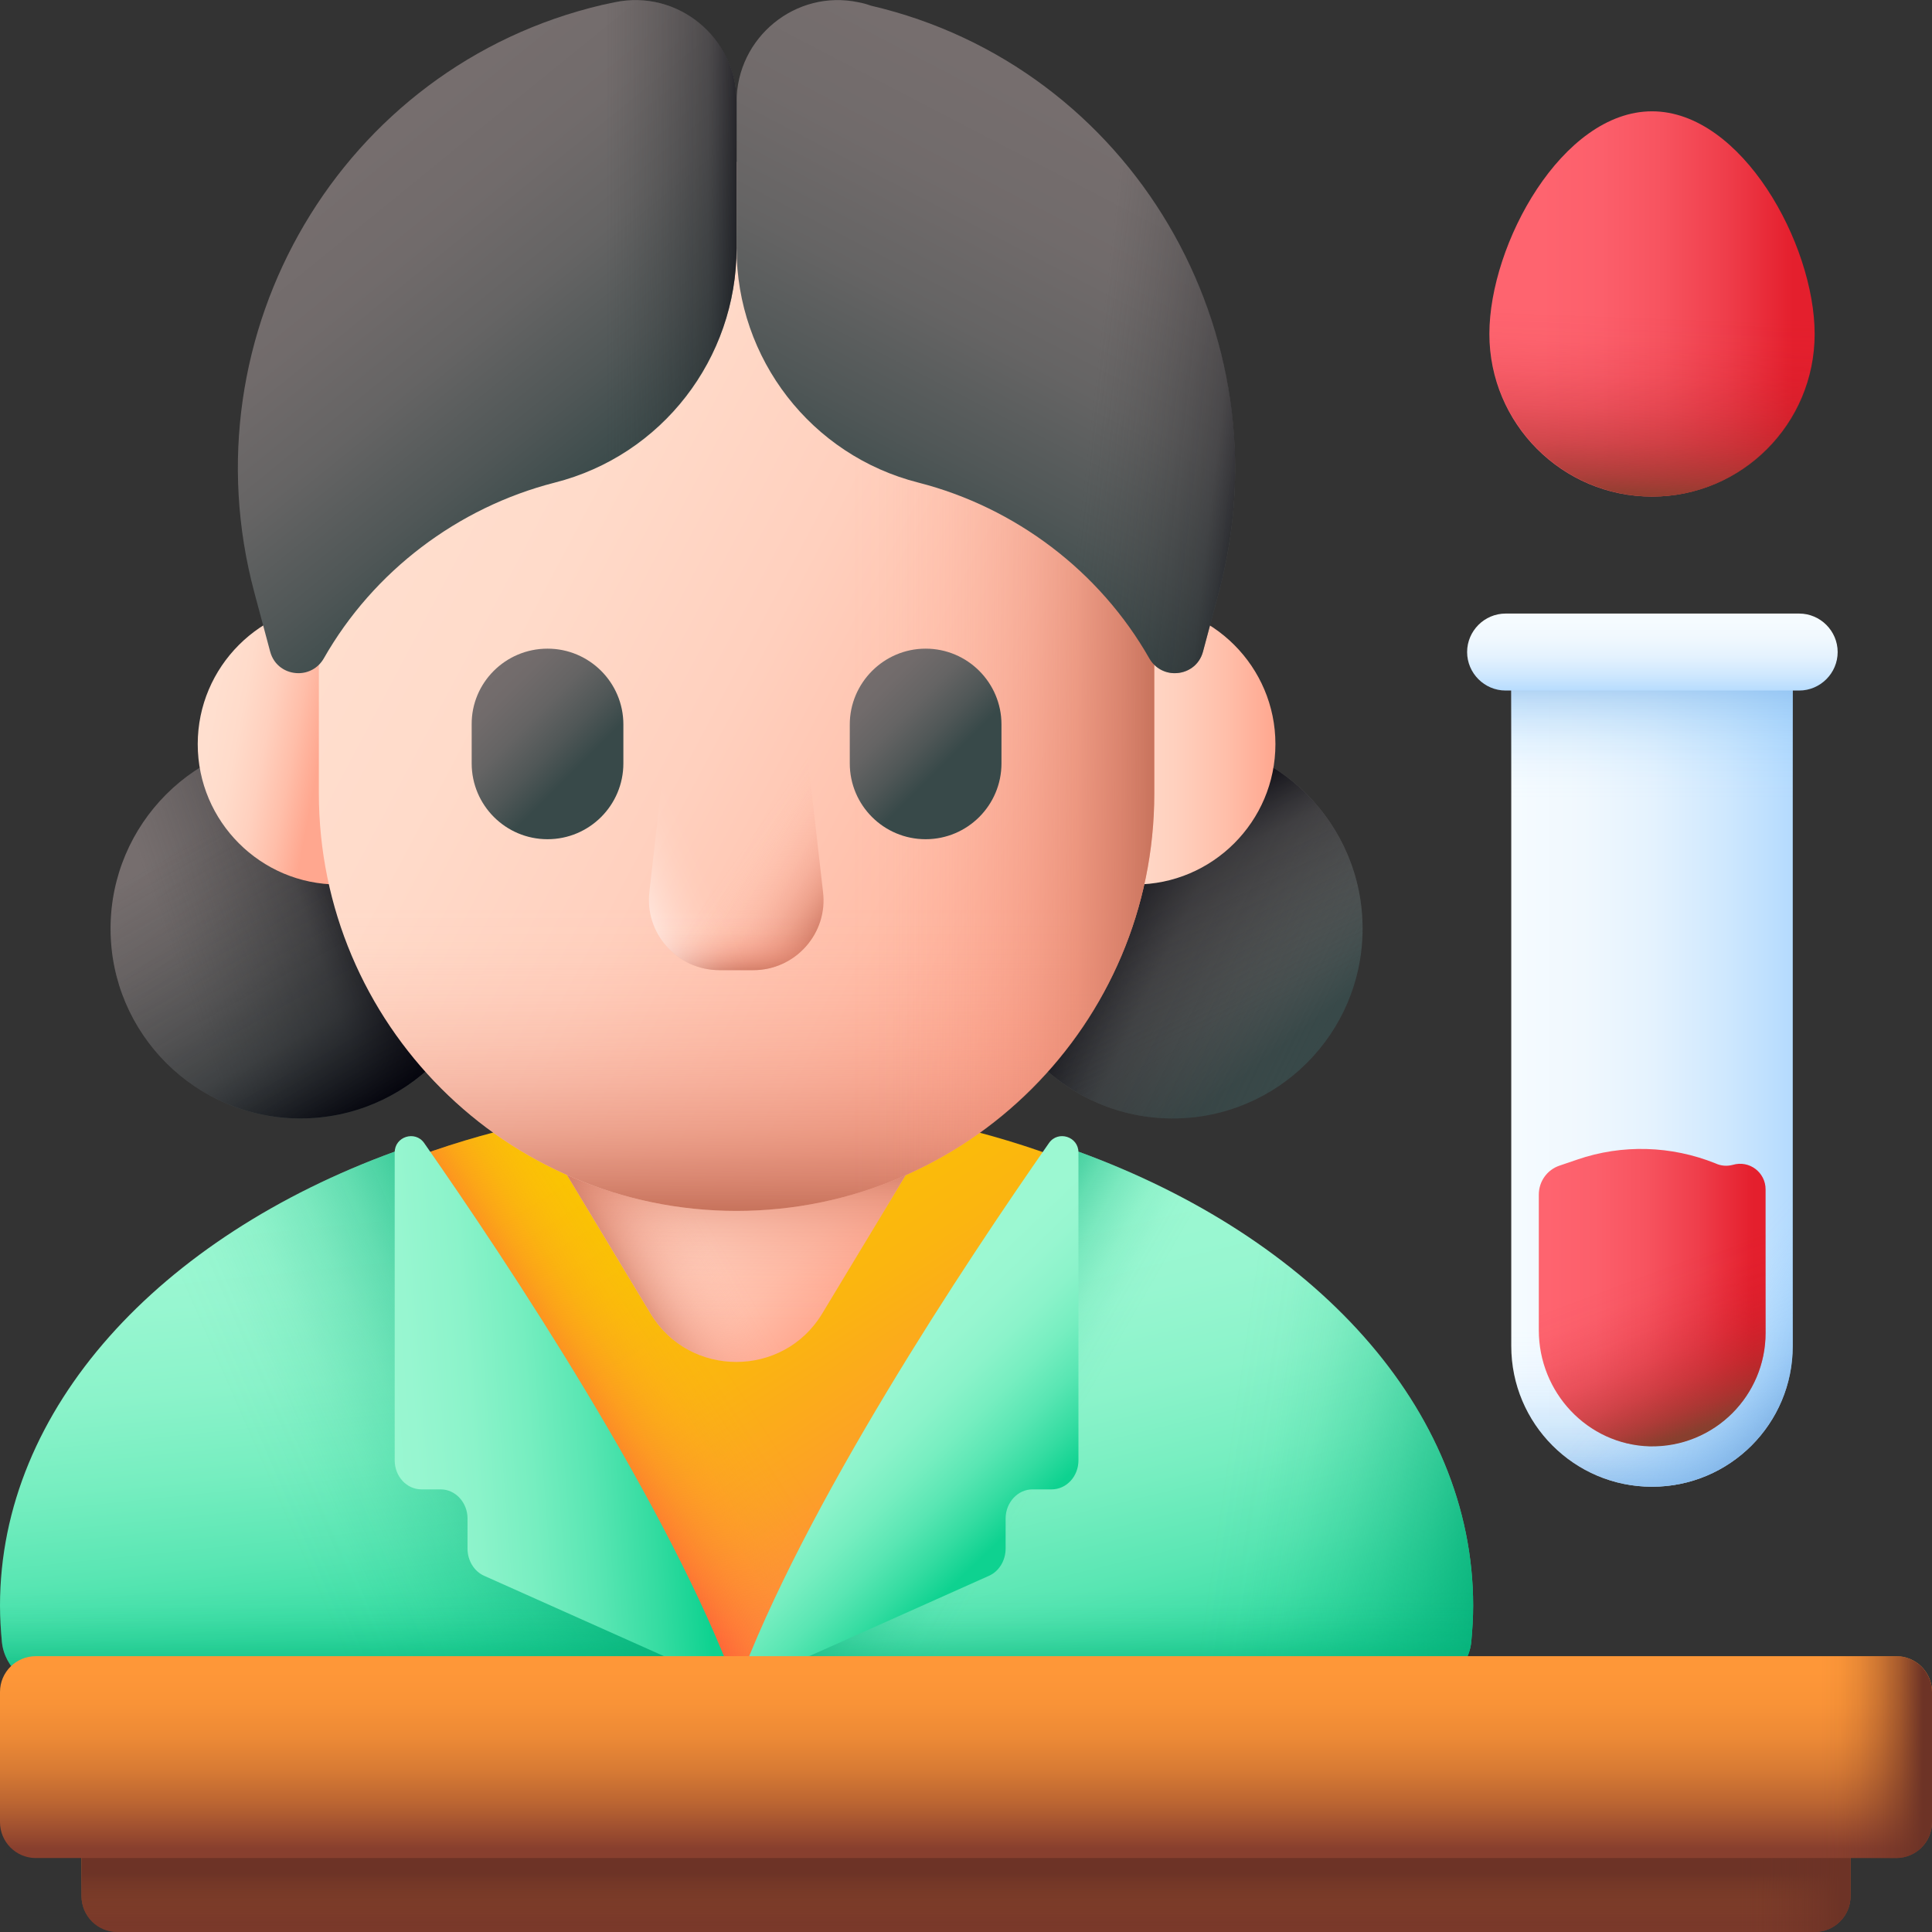
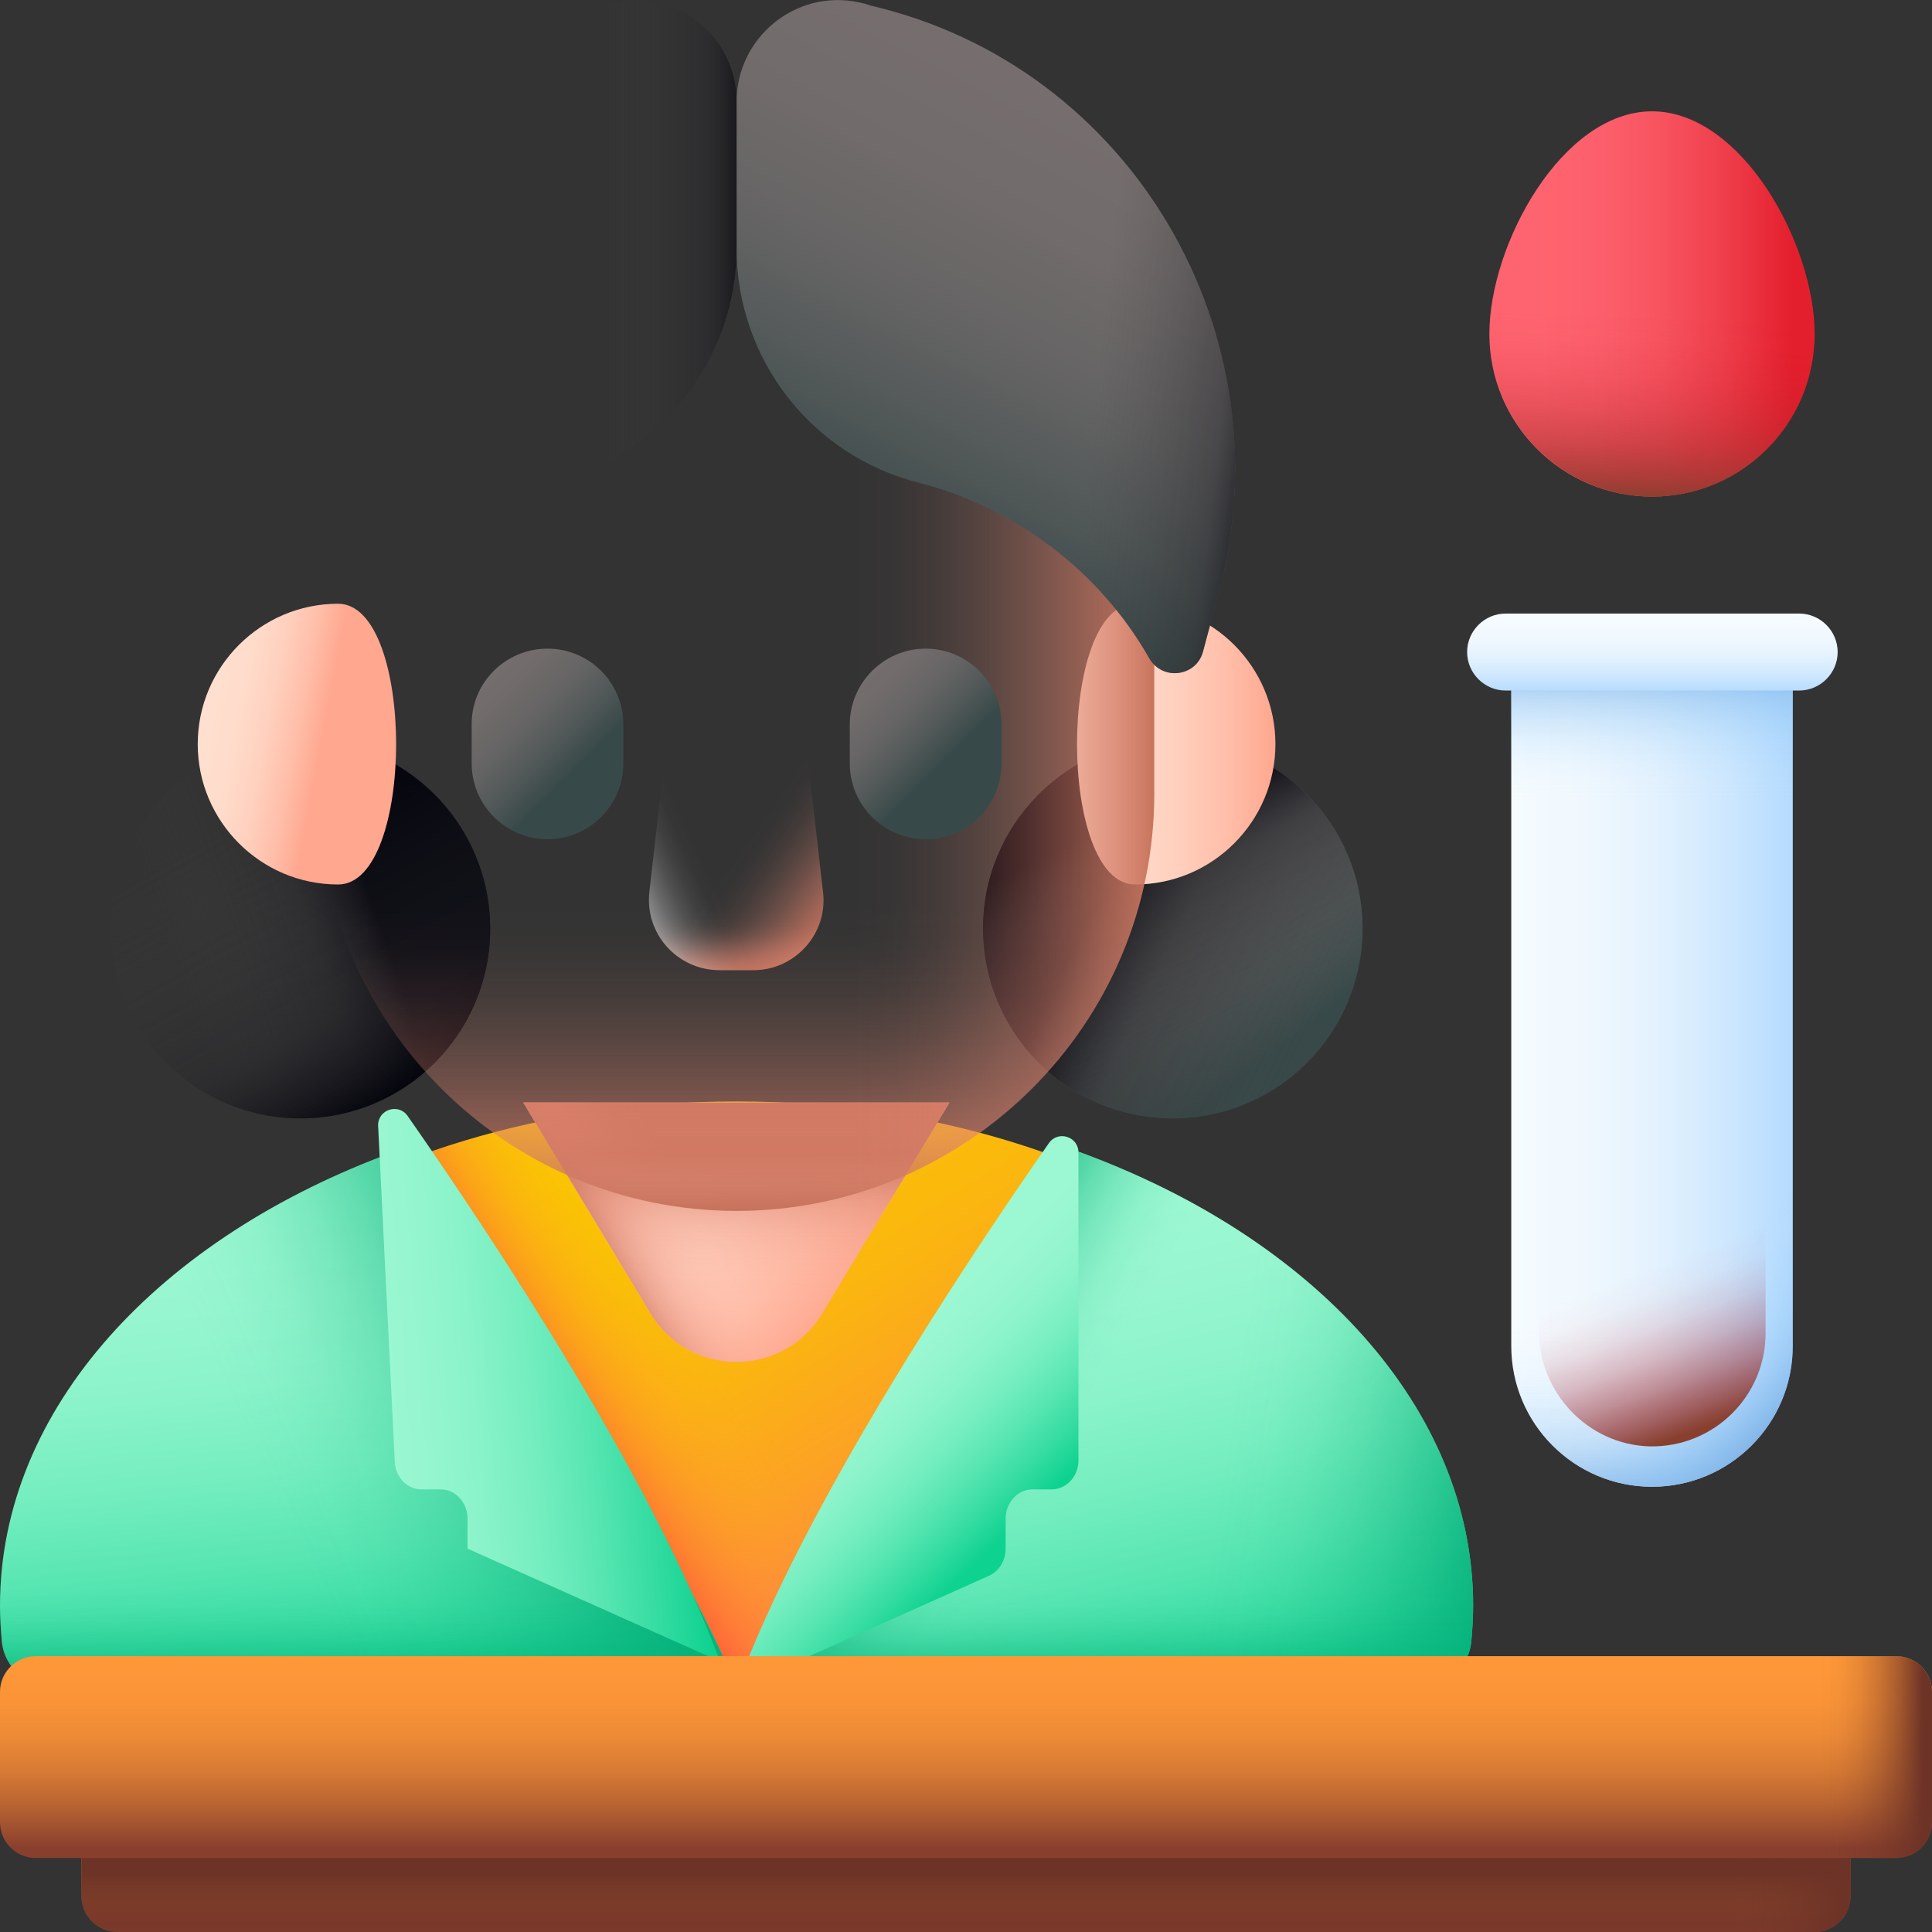
<svg xmlns="http://www.w3.org/2000/svg" xmlns:xlink="http://www.w3.org/1999/xlink" version="1.1" width="512" height="512" x="0" y="0" viewBox="0 0 512 512" style="enable-background:new 0 0 512 512" xml:space="preserve" class="">
  <rect x="0" y="0" width="512" height="512" fill="#333333" stroke="none" />
  <g>
    <linearGradient id="a">
      <stop offset="0" stop-color="#766e6e" />
      <stop offset=".249" stop-color="#716b6b" />
      <stop offset=".508" stop-color="#656464" />
      <stop offset=".769" stop-color="#505757" />
      <stop offset="1" stop-color="#384949" />
    </linearGradient>
    <linearGradient xlink:href="#a" id="m" x1="55.049" x2="105.663" y1="299.286" y2="234.415" gradientTransform="matrix(1 0 0 -1 0 514)" gradientUnits="userSpaceOnUse" />
    <linearGradient id="b">
      <stop offset="0" stop-color="#464646" stop-opacity="0" />
      <stop offset=".673" stop-color="#252529" stop-opacity=".463" />
      <stop offset="1" stop-color="#000009" />
    </linearGradient>
    <linearGradient xlink:href="#b" id="n" x1="46.865" x2="98.904" y1="256.683" y2="274.505" gradientTransform="matrix(1 0 0 -1 0 514)" gradientUnits="userSpaceOnUse" />
    <linearGradient xlink:href="#b" id="o" x1="62.838" x2="105.611" y1="297.688" y2="221.411" gradientTransform="matrix(1 0 0 -1 0 514)" gradientUnits="userSpaceOnUse" />
    <linearGradient xlink:href="#a" id="p" x1="286.339" x2="336.953" y1="299.286" y2="234.415" gradientTransform="matrix(1 0 0 -1 0 514)" gradientUnits="userSpaceOnUse" />
    <linearGradient xlink:href="#b" id="q" x1="354.244" x2="291.512" y1="247.165" y2="277.105" gradientTransform="matrix(1 0 0 -1 0 514)" gradientUnits="userSpaceOnUse" />
    <linearGradient xlink:href="#b" id="r" x1="323.994" x2="296.905" y1="240.886" y2="296.49" gradientTransform="matrix(1 0 0 -1 0 514)" gradientUnits="userSpaceOnUse" />
    <linearGradient id="s" x1="133.949" x2="203.335" y1="194.027" y2="86.146" gradientTransform="matrix(1 0 0 -1 0 514)" gradientUnits="userSpaceOnUse">
      <stop offset="0" stop-color="#fac600" />
      <stop offset=".263" stop-color="#fac104" />
      <stop offset=".535" stop-color="#fbb510" />
      <stop offset=".81" stop-color="#fca225" />
      <stop offset="1" stop-color="#fe9038" />
    </linearGradient>
    <linearGradient id="t" x1="211.754" x2="171.833" y1="122.528" y2="96.864" gradientTransform="matrix(1 0 0 -1 0 514)" gradientUnits="userSpaceOnUse">
      <stop offset="0" stop-color="#fe9738" stop-opacity="0" />
      <stop offset=".121" stop-color="#fe9538" stop-opacity=".016" />
      <stop offset=".246" stop-color="#fe9238" stop-opacity=".065" />
      <stop offset=".373" stop-color="#fe8c38" stop-opacity=".147" />
      <stop offset=".502" stop-color="#fe8438" stop-opacity=".262" />
      <stop offset=".632" stop-color="#fe7938" stop-opacity=".41" />
      <stop offset=".762" stop-color="#fe6c38" stop-opacity=".59" />
      <stop offset=".892" stop-color="#fe5d38" stop-opacity=".8" />
      <stop offset="1" stop-color="#fe4f38" />
    </linearGradient>
    <linearGradient id="c">
      <stop offset="0" stop-color="#9cf8d2" />
      <stop offset=".163" stop-color="#97f6d0" />
      <stop offset=".332" stop-color="#8bf3ca" />
      <stop offset=".503" stop-color="#76eec0" />
      <stop offset=".676" stop-color="#59e6b3" />
      <stop offset=".849" stop-color="#34dca1" />
      <stop offset="1" stop-color="#0ed290" />
    </linearGradient>
    <linearGradient xlink:href="#c" id="u" x1="85.237" x2="99.173" y1="194.275" y2="59.837" gradientTransform="matrix(1 0 0 -1 0 514)" gradientUnits="userSpaceOnUse" />
    <linearGradient id="d">
      <stop offset="0" stop-color="#07b27b" stop-opacity="0" />
      <stop offset=".145" stop-color="#07b27b" stop-opacity=".023" />
      <stop offset=".295" stop-color="#07b27b" stop-opacity=".093" />
      <stop offset=".448" stop-color="#07b27b" stop-opacity=".21" />
      <stop offset=".602" stop-color="#07b27b" stop-opacity=".373" />
      <stop offset=".758" stop-color="#07b27b" stop-opacity=".584" />
      <stop offset=".913" stop-color="#07b27b" stop-opacity=".837" />
      <stop offset="1" stop-color="#07b27b" />
    </linearGradient>
    <linearGradient xlink:href="#d" id="v" x1="77.232" x2="155.109" y1="106.142" y2="140.186" gradientTransform="matrix(1 0 0 -1 0 514)" gradientUnits="userSpaceOnUse" />
    <linearGradient xlink:href="#d" id="w" x1="97.6" x2="97.6" y1="92.248" y2="65.523" gradientTransform="matrix(1 0 0 -1 0 514)" gradientUnits="userSpaceOnUse" />
    <linearGradient xlink:href="#c" id="x" x1="95.35" x2="183.888" y1="135.382" y2="142.16" gradientTransform="matrix(1 0 0 -1 0 514)" gradientUnits="userSpaceOnUse" />
    <linearGradient xlink:href="#c" id="y" x1="267.286" x2="301.33" y1="187.314" y2="48.583" gradientTransform="matrix(1 0 0 -1 0 514)" gradientUnits="userSpaceOnUse" />
    <linearGradient xlink:href="#d" id="z" x1="324.242" x2="398.714" y1="125.213" y2="114.148" gradientTransform="matrix(1 0 0 -1 0 514)" gradientUnits="userSpaceOnUse" />
    <linearGradient xlink:href="#d" id="A" x1="274.716" x2="234.32" y1="119.868" y2="143.155" gradientTransform="matrix(1 0 0 -1 0 514)" gradientUnits="userSpaceOnUse" />
    <linearGradient xlink:href="#d" id="B" x1="292.798" x2="292.798" y1="92.248" y2="65.523" gradientTransform="matrix(1 0 0 -1 0 514)" gradientUnits="userSpaceOnUse" />
    <linearGradient xlink:href="#c" id="C" x1="229.122" x2="268.542" y1="150.354" y2="109.1" gradientTransform="matrix(1 0 0 -1 0 514)" gradientUnits="userSpaceOnUse" />
    <linearGradient id="e">
      <stop offset="0" stop-color="#ffdfcf" />
      <stop offset=".245" stop-color="#ffdbca" />
      <stop offset=".499" stop-color="#ffd0be" />
      <stop offset=".757" stop-color="#ffbea9" />
      <stop offset="1" stop-color="#ffa78f" />
    </linearGradient>
    <linearGradient xlink:href="#e" id="D" x1="178.813" x2="230.673" y1="225.229" y2="175.319" gradientTransform="matrix(1 0 0 -1 0 514)" gradientUnits="userSpaceOnUse" />
    <linearGradient id="f">
      <stop offset="0" stop-color="#f89580" stop-opacity="0" />
      <stop offset=".138" stop-color="#f6947f" stop-opacity=".021" />
      <stop offset=".28" stop-color="#f3917c" stop-opacity=".084" />
      <stop offset=".425" stop-color="#ee8e78" stop-opacity=".19" />
      <stop offset=".572" stop-color="#e68873" stop-opacity=".337" />
      <stop offset=".72" stop-color="#dd826b" stop-opacity=".528" />
      <stop offset=".866" stop-color="#d17963" stop-opacity=".757" />
      <stop offset="1" stop-color="#c5715a" />
    </linearGradient>
    <linearGradient xlink:href="#f" id="E" x1="195.199" x2="195.199" y1="163.787" y2="207.926" gradientTransform="matrix(1 0 0 -1 0 514)" gradientUnits="userSpaceOnUse" />
    <linearGradient xlink:href="#f" id="F" x1="184.696" x2="157.606" y1="195.634" y2="179.951" gradientTransform="matrix(1 0 0 -1 0 514)" gradientUnits="userSpaceOnUse" />
    <linearGradient xlink:href="#e" id="G" x1="285.371" x2="337.985" y1="316.773" y2="316.773" gradientTransform="matrix(1 0 0 -1 0 514)" gradientUnits="userSpaceOnUse" />
    <linearGradient xlink:href="#e" id="H" x1="55.96" x2="85.514" y1="322.851" y2="317.288" gradientTransform="matrix(1 0 0 -1 0 514)" gradientUnits="userSpaceOnUse" />
    <linearGradient xlink:href="#e" id="I" x1="91.255" x2="300.569" y1="386.977" y2="276.409" gradientTransform="matrix(1 0 0 -1 0 514)" gradientUnits="userSpaceOnUse" />
    <linearGradient xlink:href="#f" id="J" x1="195.199" x2="195.199" y1="273.824" y2="192.428" gradientTransform="matrix(1 0 0 -1 0 514)" gradientUnits="userSpaceOnUse" />
    <linearGradient xlink:href="#f" id="K" x1="225.482" x2="307.034" y1="332.07" y2="332.07" gradientTransform="matrix(1 0 0 -1 0 514)" gradientUnits="userSpaceOnUse" />
    <linearGradient xlink:href="#f" id="L" x1="196.735" x2="222.465" y1="289.29" y2="271.21" gradientTransform="matrix(1 0 0 -1 0 514)" gradientUnits="userSpaceOnUse" />
    <linearGradient xlink:href="#f" id="M" x1="195.199" x2="195.199" y1="270.645" y2="255.318" gradientTransform="matrix(1 0 0 -1 0 514)" gradientUnits="userSpaceOnUse" />
    <linearGradient id="N" x1="186.308" x2="160.115" y1="285.722" y2="273.668" gradientTransform="matrix(1 0 0 -1 0 514)" gradientUnits="userSpaceOnUse">
      <stop offset="0" stop-color="#fff" stop-opacity="0" />
      <stop offset=".12" stop-color="#fff" stop-opacity=".016" />
      <stop offset=".245" stop-color="#fff" stop-opacity=".065" />
      <stop offset=".372" stop-color="#fff" stop-opacity=".147" />
      <stop offset=".501" stop-color="#fff" stop-opacity=".261" />
      <stop offset=".63" stop-color="#fff" stop-opacity=".408" />
      <stop offset=".761" stop-color="#fff" stop-opacity=".588" />
      <stop offset=".89" stop-color="#fff" stop-opacity=".797" />
      <stop offset="1" stop-color="#fff" />
    </linearGradient>
    <linearGradient xlink:href="#a" id="O" x1="126.524" x2="152.184" y1="335.308" y2="309.648" gradientTransform="matrix(1 0 0 -1 0 514)" gradientUnits="userSpaceOnUse" />
    <linearGradient xlink:href="#a" id="P" x1="226.453" x2="250.38" y1="335.658" y2="311.731" gradientTransform="matrix(1 0 0 -1 0 514)" gradientUnits="userSpaceOnUse" />
    <linearGradient xlink:href="#a" id="Q" x1="289.805" x2="232.539" y1="480.365" y2="370.387" gradientTransform="matrix(1 0 0 -1 0 514)" gradientUnits="userSpaceOnUse" />
    <linearGradient xlink:href="#b" id="R" x1="291.032" x2="341.791" y1="421.604" y2="415.747" gradientTransform="matrix(1 0 0 -1 0 514)" gradientUnits="userSpaceOnUse" />
    <linearGradient xlink:href="#a" id="S" x1="92.481" x2="160.159" y1="468.859" y2="385.562" gradientTransform="matrix(1 0 0 -1 0 514)" gradientUnits="userSpaceOnUse" />
    <linearGradient xlink:href="#b" id="T" x1="159.959" x2="201.536" y1="441.056" y2="441.056" gradientTransform="matrix(1 0 0 -1 0 514)" gradientUnits="userSpaceOnUse" />
    <linearGradient id="g">
      <stop offset="0" stop-color="#fe9738" />
      <stop offset=".179" stop-color="#f99337" />
      <stop offset=".365" stop-color="#ed8a36" />
      <stop offset=".553" stop-color="#d87b34" />
      <stop offset=".744" stop-color="#bb6532" />
      <stop offset=".934" stop-color="#96492f" />
      <stop offset="1" stop-color="#883f2e" />
    </linearGradient>
    <linearGradient xlink:href="#g" id="U" x1="256" x2="256" y1="51.429" y2="4.547" gradientTransform="matrix(1 0 0 -1 0 514)" gradientUnits="userSpaceOnUse" />
    <linearGradient id="h">
      <stop offset="0" stop-color="#6d3326" stop-opacity="0" />
      <stop offset=".186" stop-color="#6d3326" stop-opacity=".038" />
      <stop offset=".38" stop-color="#6d3326" stop-opacity=".152" />
      <stop offset=".576" stop-color="#6d3326" stop-opacity=".343" />
      <stop offset=".775" stop-color="#6d3326" stop-opacity=".609" />
      <stop offset=".973" stop-color="#6d3326" stop-opacity=".949" />
      <stop offset="1" stop-color="#6d3326" />
    </linearGradient>
    <linearGradient xlink:href="#h" id="V" x1="256" x2="256" y1="-31.495" y2="17.502" gradientTransform="matrix(1 0 0 -1 0 514)" gradientUnits="userSpaceOnUse" />
    <linearGradient xlink:href="#h" id="W" x1="460.983" x2="487.888" y1="28.765" y2="28.765" gradientTransform="matrix(1 0 0 -1 0 514)" gradientUnits="userSpaceOnUse" />
    <linearGradient xlink:href="#g" id="X" x1="256" x2="256" y1="71.019" y2="24.137" gradientTransform="matrix(1 0 0 -1 0 514)" gradientUnits="userSpaceOnUse" />
    <linearGradient xlink:href="#h" id="Y" x1="482.584" x2="509.489" y1="48.355" y2="48.355" gradientTransform="matrix(1 0 0 -1 0 514)" gradientUnits="userSpaceOnUse" />
    <linearGradient id="i">
      <stop offset="0" stop-color="#f5fbff" />
      <stop offset=".241" stop-color="#f0f8fe" />
      <stop offset=".492" stop-color="#e4f2fe" />
      <stop offset=".746" stop-color="#cfe8fe" />
      <stop offset="1" stop-color="#b3dafe" />
    </linearGradient>
    <linearGradient xlink:href="#i" id="Z" x1="401.634" x2="475.94" y1="229.989" y2="229.989" gradientTransform="matrix(1 0 0 -1 0 514)" gradientUnits="userSpaceOnUse" />
    <linearGradient id="j">
      <stop offset="0" stop-color="#8ac9fe" stop-opacity="0" />
      <stop offset=".129" stop-color="#89c8fd" stop-opacity=".019" />
      <stop offset=".263" stop-color="#88c6fb" stop-opacity=".075" />
      <stop offset=".399" stop-color="#87c4f8" stop-opacity=".168" />
      <stop offset=".536" stop-color="#85c0f4" stop-opacity=".298" />
      <stop offset=".675" stop-color="#83bbef" stop-opacity=".466" />
      <stop offset=".815" stop-color="#7fb5e9" stop-opacity=".672" />
      <stop offset=".953" stop-color="#7caee1" stop-opacity=".911" />
      <stop offset="1" stop-color="#7bacdf" />
    </linearGradient>
    <linearGradient xlink:href="#j" id="aa" x1="437.865" x2="437.865" y1="302.327" y2="340.848" gradientTransform="matrix(1 0 0 -1 0 514)" gradientUnits="userSpaceOnUse" />
    <linearGradient xlink:href="#j" id="ab" x1="437.865" x2="437.865" y1="161.654" y2="114.043" gradientTransform="matrix(1 0 0 -1 0 514)" gradientUnits="userSpaceOnUse" />
    <linearGradient xlink:href="#j" id="ac" x1="451.957" x2="482.373" y1="172.734" y2="145.645" gradientTransform="matrix(1 0 0 -1 0 514)" gradientUnits="userSpaceOnUse" />
    <linearGradient xlink:href="#i" id="ad" x1="437.865" x2="437.865" y1="349.376" y2="330.272" gradientTransform="matrix(1 0 0 -1 0 514)" gradientUnits="userSpaceOnUse" />
    <linearGradient id="k">
      <stop offset="0" stop-color="#fe646f" />
      <stop offset=".236" stop-color="#fc5f6b" />
      <stop offset=".48" stop-color="#f7535f" />
      <stop offset=".729" stop-color="#ef3e4b" />
      <stop offset=".979" stop-color="#e5212f" />
      <stop offset="1" stop-color="#e41f2d" />
    </linearGradient>
    <linearGradient xlink:href="#k" id="ae" x1="409.832" x2="464.741" y1="170.066" y2="170.066" gradientTransform="matrix(1 0 0 -1 0 514)" gradientUnits="userSpaceOnUse" />
    <linearGradient id="l">
      <stop offset="0" stop-color="#c41926" stop-opacity="0" />
      <stop offset=".166" stop-color="#c21a26" stop-opacity=".031" />
      <stop offset=".339" stop-color="#bc1d26" stop-opacity=".122" />
      <stop offset=".514" stop-color="#b32328" stop-opacity=".275" />
      <stop offset=".692" stop-color="#a62b29" stop-opacity=".488" />
      <stop offset=".869" stop-color="#96352c" stop-opacity=".76" />
      <stop offset="1" stop-color="#883f2e" />
    </linearGradient>
    <linearGradient xlink:href="#l" id="af" x1="436.642" x2="452.325" y1="177.649" y2="135.946" gradientTransform="matrix(1 0 0 -1 0 514)" gradientUnits="userSpaceOnUse" />
    <linearGradient xlink:href="#k" id="ag" x1="408.415" x2="475.282" y1="433.451" y2="433.451" gradientTransform="matrix(1 0 0 -1 0 514)" gradientUnits="userSpaceOnUse" />
    <linearGradient xlink:href="#l" id="ah" x1="438.08" x2="436.179" y1="431.125" y2="381.224" gradientTransform="matrix(1 0 0 -1 0 514)" gradientUnits="userSpaceOnUse" />
-     <circle cx="79.6" cy="246.1" r="50.3" fill="url(#m)" opacity="1" data-original="url(#m)" />
    <circle cx="79.6" cy="246.1" r="50.3" fill="url(#n)" opacity="1" data-original="url(#n)" />
    <circle cx="79.6" cy="246.1" r="50.3" fill="url(#o)" opacity="1" data-original="url(#o)" />
    <circle cx="310.8" cy="246.1" r="50.3" fill="url(#p)" opacity="1" data-original="url(#p)" />
    <circle cx="310.8" cy="246.1" r="50.3" fill="url(#q)" opacity="1" data-original="url(#q)" />
    <circle cx="310.8" cy="246.1" r="50.3" fill="url(#r)" opacity="1" data-original="url(#r)" />
    <path fill="url(#s)" d="M380 424c0 3.2-.2 6.3-.5 9.4-.7 6.9-6.7 12.1-13.8 12.1H24.6c-7.1 0-13.1-5.2-13.8-12.1-.3-3.1-.5-6.2-.5-9.4 0-73 82.7-132.1 184.8-132.1S380 351.1 380 424z" opacity="1" data-original="url(#s)" />
    <path fill="url(#t)" d="M380 424c0 3.2-.2 6.3-.5 9.4-.7 6.9-6.7 12.1-13.8 12.1H24.6c-7.1 0-13.1-5.2-13.8-12.1-.3-3.1-.5-6.2-.5-9.4 0-73 82.7-132.1 184.8-132.1S380 351.1 380 424z" opacity="1" data-original="url(#t)" class="" />
    <path fill="url(#u)" d="M195.2 447.5H15c-7.5 0-13.8-5.4-14.5-12.4-.3-3.2-.5-6.4-.5-9.6 0-52.3 42.4-97.7 104.6-120.3 17.5 22.3 70.4 92 90.6 142.3z" opacity="1" data-original="url(#u)" />
    <path fill="url(#v)" d="M195.2 447.5H15c-7.5 0-13.8-5.4-14.5-12.4-.3-3.2-.5-6.4-.5-9.6 0-52.3 42.4-97.7 104.6-120.3 17.5 22.3 70.4 92 90.6 142.3z" opacity="1" data-original="url(#v)" class="" />
    <path fill="url(#w)" d="M195.2 447.5H15c-7.5 0-13.8-5.4-14.5-12.4-.3-3.2-.5-6.4-.5-9.6 0-21.9 7.5-42.6 20.7-60.9H148c18.2 26.7 36.9 57.3 47.2 82.9z" opacity="1" data-original="url(#w)" />
-     <path fill="url(#x)" d="M104.6 387c0 4.3 3.2 7.7 7.1 7.7h5.1c3.9 0 7.1 3.5 7.1 7.7v8c0 3.1 1.7 6 4.4 7.2l66.9 29.9c-17.7-48.3-60.8-113.1-82.8-144.6-2.4-3.4-7.8-1.7-7.8 2.5z" opacity="1" data-original="url(#x)" class="" />
+     <path fill="url(#x)" d="M104.6 387c0 4.3 3.2 7.7 7.1 7.7h5.1c3.9 0 7.1 3.5 7.1 7.7v8l66.9 29.9c-17.7-48.3-60.8-113.1-82.8-144.6-2.4-3.4-7.8-1.7-7.8 2.5z" opacity="1" data-original="url(#x)" class="" />
    <path fill="url(#y)" d="M195.2 447.5h180.2c7.5 0 13.8-5.4 14.5-12.4.3-3.2.5-6.4.5-9.6 0-52.3-42.4-97.7-104.6-120.3-17.5 22.3-70.4 92-90.6 142.3z" opacity="1" data-original="url(#y)" />
    <path fill="url(#z)" d="M195.2 447.5h180.2c7.5 0 13.8-5.4 14.5-12.4.3-3.2.5-6.4.5-9.6 0-52.3-42.4-97.7-104.6-120.3-17.5 22.3-70.4 92-90.6 142.3z" opacity="1" data-original="url(#z)" />
    <path fill="url(#A)" d="M195.2 447.5h180.2c7.5 0 13.8-5.4 14.5-12.4.3-3.2.5-6.4.5-9.6 0-52.3-42.4-97.7-104.6-120.3-17.5 22.3-70.4 92-90.6 142.3z" opacity="1" data-original="url(#A)" />
    <path fill="url(#B)" d="M390.4 425.4c0 3.2-.2 6.4-.5 9.6-.7 7.1-7 12.4-14.5 12.4H195.2c10.3-25.6 29-56.2 47.2-83h127.3c13.2 18.4 20.7 39.1 20.7 61z" opacity="1" data-original="url(#B)" />
    <path fill="url(#C)" d="M285.8 387c0 4.3-3.2 7.7-7.1 7.7h-5.1c-3.9 0-7.1 3.5-7.1 7.7v8c0 3.1-1.7 6-4.4 7.2l-66.9 29.9c17.7-48.3 60.8-113.1 82.8-144.6 2.4-3.4 7.8-1.7 7.8 2.5z" opacity="1" data-original="url(#C)" />
    <path fill="url(#D)" d="M195.2 292.2h-56.5l33.7 55.9c10.3 17.1 35.2 17.1 45.5 0l33.7-55.9z" opacity="1" data-original="url(#D)" />
    <path fill="url(#E)" d="M195.2 292.2h-56.5l33.7 55.9c10.3 17.1 35.2 17.1 45.5 0l33.7-55.9z" opacity="1" data-original="url(#E)" />
    <path fill="url(#F)" d="M195.2 292.2h-56.5l33.7 55.9c10.3 17.1 35.2 17.1 45.5 0l33.7-55.9z" opacity="1" data-original="url(#F)" />
    <path fill="url(#G)" d="M338 197.2c0 20.5-16.7 37.2-37.2 37.2s-20.5-74.4 0-74.4 37.2 16.7 37.2 37.2z" opacity="1" data-original="url(#G)" />
    <path fill="url(#H)" d="M52.4 197.2c0 20.5 16.7 37.2 37.2 37.2s20.5-74.4 0-74.4-37.2 16.7-37.2 37.2z" opacity="1" data-original="url(#H)" />
-     <path fill="url(#I)" d="M195.2 42.9c61.1 0 110.7 49.6 110.7 110.7v56.6c0 61.1-49.6 110.7-110.7 110.7S84.5 271.3 84.5 210.2v-56.6c0-61.1 49.6-110.7 110.7-110.7z" opacity="1" data-original="url(#I)" />
    <path fill="url(#J)" d="M84.5 193.7v16.5c0 61.1 49.6 110.7 110.7 110.7s110.7-49.6 110.7-110.7v-16.5z" opacity="1" data-original="url(#J)" />
    <path fill="url(#K)" d="M195.2 42.9c-3.4 0-6.7.2-10 .5v277.1c3.3.3 6.7.5 10 .5 61.1 0 110.7-49.6 110.7-110.7v-56.6c0-61.2-49.6-110.8-110.7-110.8z" opacity="1" data-original="url(#K)" />
    <path fill="url(#L)" d="M199.6 257.1h-8.9c-11.2 0-19.9-9.7-18.6-20.8l4.6-40.4h36.8l4.6 40.4c1.4 11-7.3 20.8-18.5 20.8z" opacity="1" data-original="url(#L)" />
    <path fill="url(#M)" d="M199.6 257.1h-8.9c-11.2 0-19.9-9.7-18.6-20.8l4.6-40.4h36.8l4.6 40.4c1.4 11-7.3 20.8-18.5 20.8z" opacity="1" data-original="url(#M)" />
    <path fill="url(#N)" d="M199.6 257.1h-8.9c-11.2 0-19.9-9.7-18.6-20.8l4.6-40.4h36.8l4.6 40.4c1.4 11-7.3 20.8-18.5 20.8z" opacity="1" data-original="url(#N)" />
    <path fill="url(#O)" d="M145.1 171.9c11.1 0 20.1 9 20.1 20.1v10.3c0 11.1-9 20.1-20.1 20.1-11.1 0-20.1-9-20.1-20.1V192c-.1-11 8.9-20.1 20.1-20.1z" opacity="1" data-original="url(#O)" />
    <path fill="url(#P)" d="M245.3 171.9c11.1 0 20.1 9 20.1 20.1v10.3c0 11.1-9 20.1-20.1 20.1-11.1 0-20.1-9-20.1-20.1V192c0-11 9-20.1 20.1-20.1z" opacity="1" data-original="url(#P)" />
    <path fill="url(#Q)" d="M227.5.6c-16.6-3.5-32.3 9.3-32.3 26.4v38.8c0 29.3 19.8 54.9 48.2 62.1 12.9 3.3 24.9 9.2 35.3 17.1s19.3 17.9 25.9 29.5c1.5 2.6 4.1 3.9 6.7 3.9 3.3 0 6.5-2 7.5-5.7L323 157c18.3-68.5-23.1-139.4-92.2-155.5-1.1-.4-2.2-.7-3.3-.9z" opacity="1" data-original="url(#Q)" />
    <path fill="url(#R)" d="M234.6 2.3v122.6c2.8 1.2 5.7 2.2 8.8 3 12.9 3.3 24.9 9.2 35.3 17.1s19.3 17.9 25.9 29.5c1.5 2.6 4.1 3.9 6.7 3.9 3.3 0 6.5-2 7.5-5.7L323 157c18-67.4-21.6-136.9-88.4-154.7z" opacity="1" data-original="url(#R)" />
-     <path fill="url(#S)" d="M162.9.6c16.6-3.5 32.3 9.3 32.3 26.4v38.8c0 29.3-19.8 54.9-48.2 62.1-12.9 3.3-24.9 9.2-35.3 17.1s-19.3 17.9-25.9 29.5c-1.5 2.6-4.1 3.9-6.7 3.9-3.3 0-6.5-2-7.5-5.7L67.4 157C49 88.3 90.5 17.5 159.6 1.3c1.1-.2 2.2-.5 3.3-.7z" opacity="1" data-original="url(#S)" />
    <path fill="url(#T)" d="M162.9.6c-1.1.2-2.2.5-3.4.7-18.5 4.4-35 12.7-49 23.8v120.8c.4-.3.8-.6 1.2-1 10.4-7.9 22.4-13.8 35.3-17.1 28.4-7.3 48.2-32.9 48.2-62.1V26.9c0-17-15.6-29.8-32.3-26.3z" opacity="1" data-original="url(#T)" />
    <path fill="url(#U)" d="M31.1 458.5h449.8c5.3 0 9.5 4.3 9.5 9.5v34.5c0 5.3-4.3 9.5-9.5 9.5H31.1c-5.3 0-9.5-4.3-9.5-9.5V468c0-5.3 4.3-9.5 9.5-9.5z" opacity="1" data-original="url(#U)" />
    <path fill="url(#V)" d="M31.1 458.5h449.8c5.3 0 9.5 4.3 9.5 9.5v34.5c0 5.3-4.3 9.5-9.5 9.5H31.1c-5.3 0-9.5-4.3-9.5-9.5V468c0-5.3 4.3-9.5 9.5-9.5z" opacity="1" data-original="url(#V)" />
    <path fill="url(#W)" d="M480.9 458.5h-84.1V512h84.1c5.3 0 9.5-4.3 9.5-9.5V468c0-5.3-4.3-9.5-9.5-9.5z" opacity="1" data-original="url(#W)" />
    <path fill="url(#X)" d="M9.5 438.9h493c5.3 0 9.5 4.3 9.5 9.5v34.5c0 5.3-4.3 9.5-9.5 9.5H9.5c-5.3 0-9.5-4.3-9.5-9.5v-34.5c0-5.3 4.3-9.5 9.5-9.5z" opacity="1" data-original="url(#X)" />
    <path fill="url(#Y)" d="M502.5 438.9h-84.1v53.5h84.1c5.3 0 9.5-4.3 9.5-9.5v-34.5c0-5.3-4.3-9.5-9.5-9.5z" opacity="1" data-original="url(#Y)" />
    <path fill="url(#Z)" d="M400.5 174h74.6v182.7c0 20.6-16.7 37.3-37.3 37.3-20.6 0-37.3-16.7-37.3-37.3z" opacity="1" data-original="url(#Z)" />
    <path fill="url(#aa)" d="M400.5 174h74.6v60.4h-74.6z" opacity="1" data-original="url(#aa)" />
    <path fill="url(#ab)" d="M400.5 284v72.7c0 20.6 16.7 37.3 37.3 37.3 20.6 0 37.3-16.7 37.3-37.3V284z" opacity="1" data-original="url(#ab)" />
    <path fill="url(#ac)" d="M400.5 284v72.7c0 20.6 16.7 37.3 37.3 37.3 20.6 0 37.3-16.7 37.3-37.3V284z" opacity="1" data-original="url(#ac)" class="" />
    <path fill="url(#ad)" d="M399 162.6h77.8c5.6 0 10.2 4.6 10.2 10.2s-4.6 10.2-10.2 10.2H399c-5.6 0-10.2-4.6-10.2-10.2s4.6-10.2 10.2-10.2z" opacity="1" data-original="url(#ad)" />
-     <path fill="url(#ae)" d="M459.2 308.7c4.4-1.3 8.7 2 8.7 6.5v38c0 8.3-3.4 15.8-8.8 21.2-5.6 5.6-13.4 9-22 8.8-16.4-.4-29.3-14.2-29.3-30.7v-35.9c0-3.5 2.2-6.6 5.5-7.7l4.7-1.6c11.9-4.1 24.9-3.7 36.6 1 1.5.7 3.1.8 4.6.4z" opacity="1" data-original="url(#ae)" />
    <path fill="url(#af)" d="M407.8 320.9v31.7c0 16.4 12.9 30.2 29.3 30.7 8.6.2 16.4-3.2 22-8.8 5.4-5.4 8.8-12.9 8.8-21.2V321h-60.1z" opacity="1" data-original="url(#af)" />
    <path fill="url(#ag)" d="M480.9 88.5c0 23.8-19.3 43.1-43.1 43.1s-43.1-19.3-43.1-43.1 19.3-59 43.1-59 43.1 35.2 43.1 59z" opacity="1" data-original="url(#ag)" />
    <path fill="url(#ah)" d="M394.8 88.5c0 23.8 19.3 43.1 43.1 43.1S481 112.3 481 88.5c0-8-2.2-17.3-6-26.1h-74.2c-3.8 8.9-6 18.1-6 26.1z" opacity="1" data-original="url(#ah)" />
  </g>
</svg>